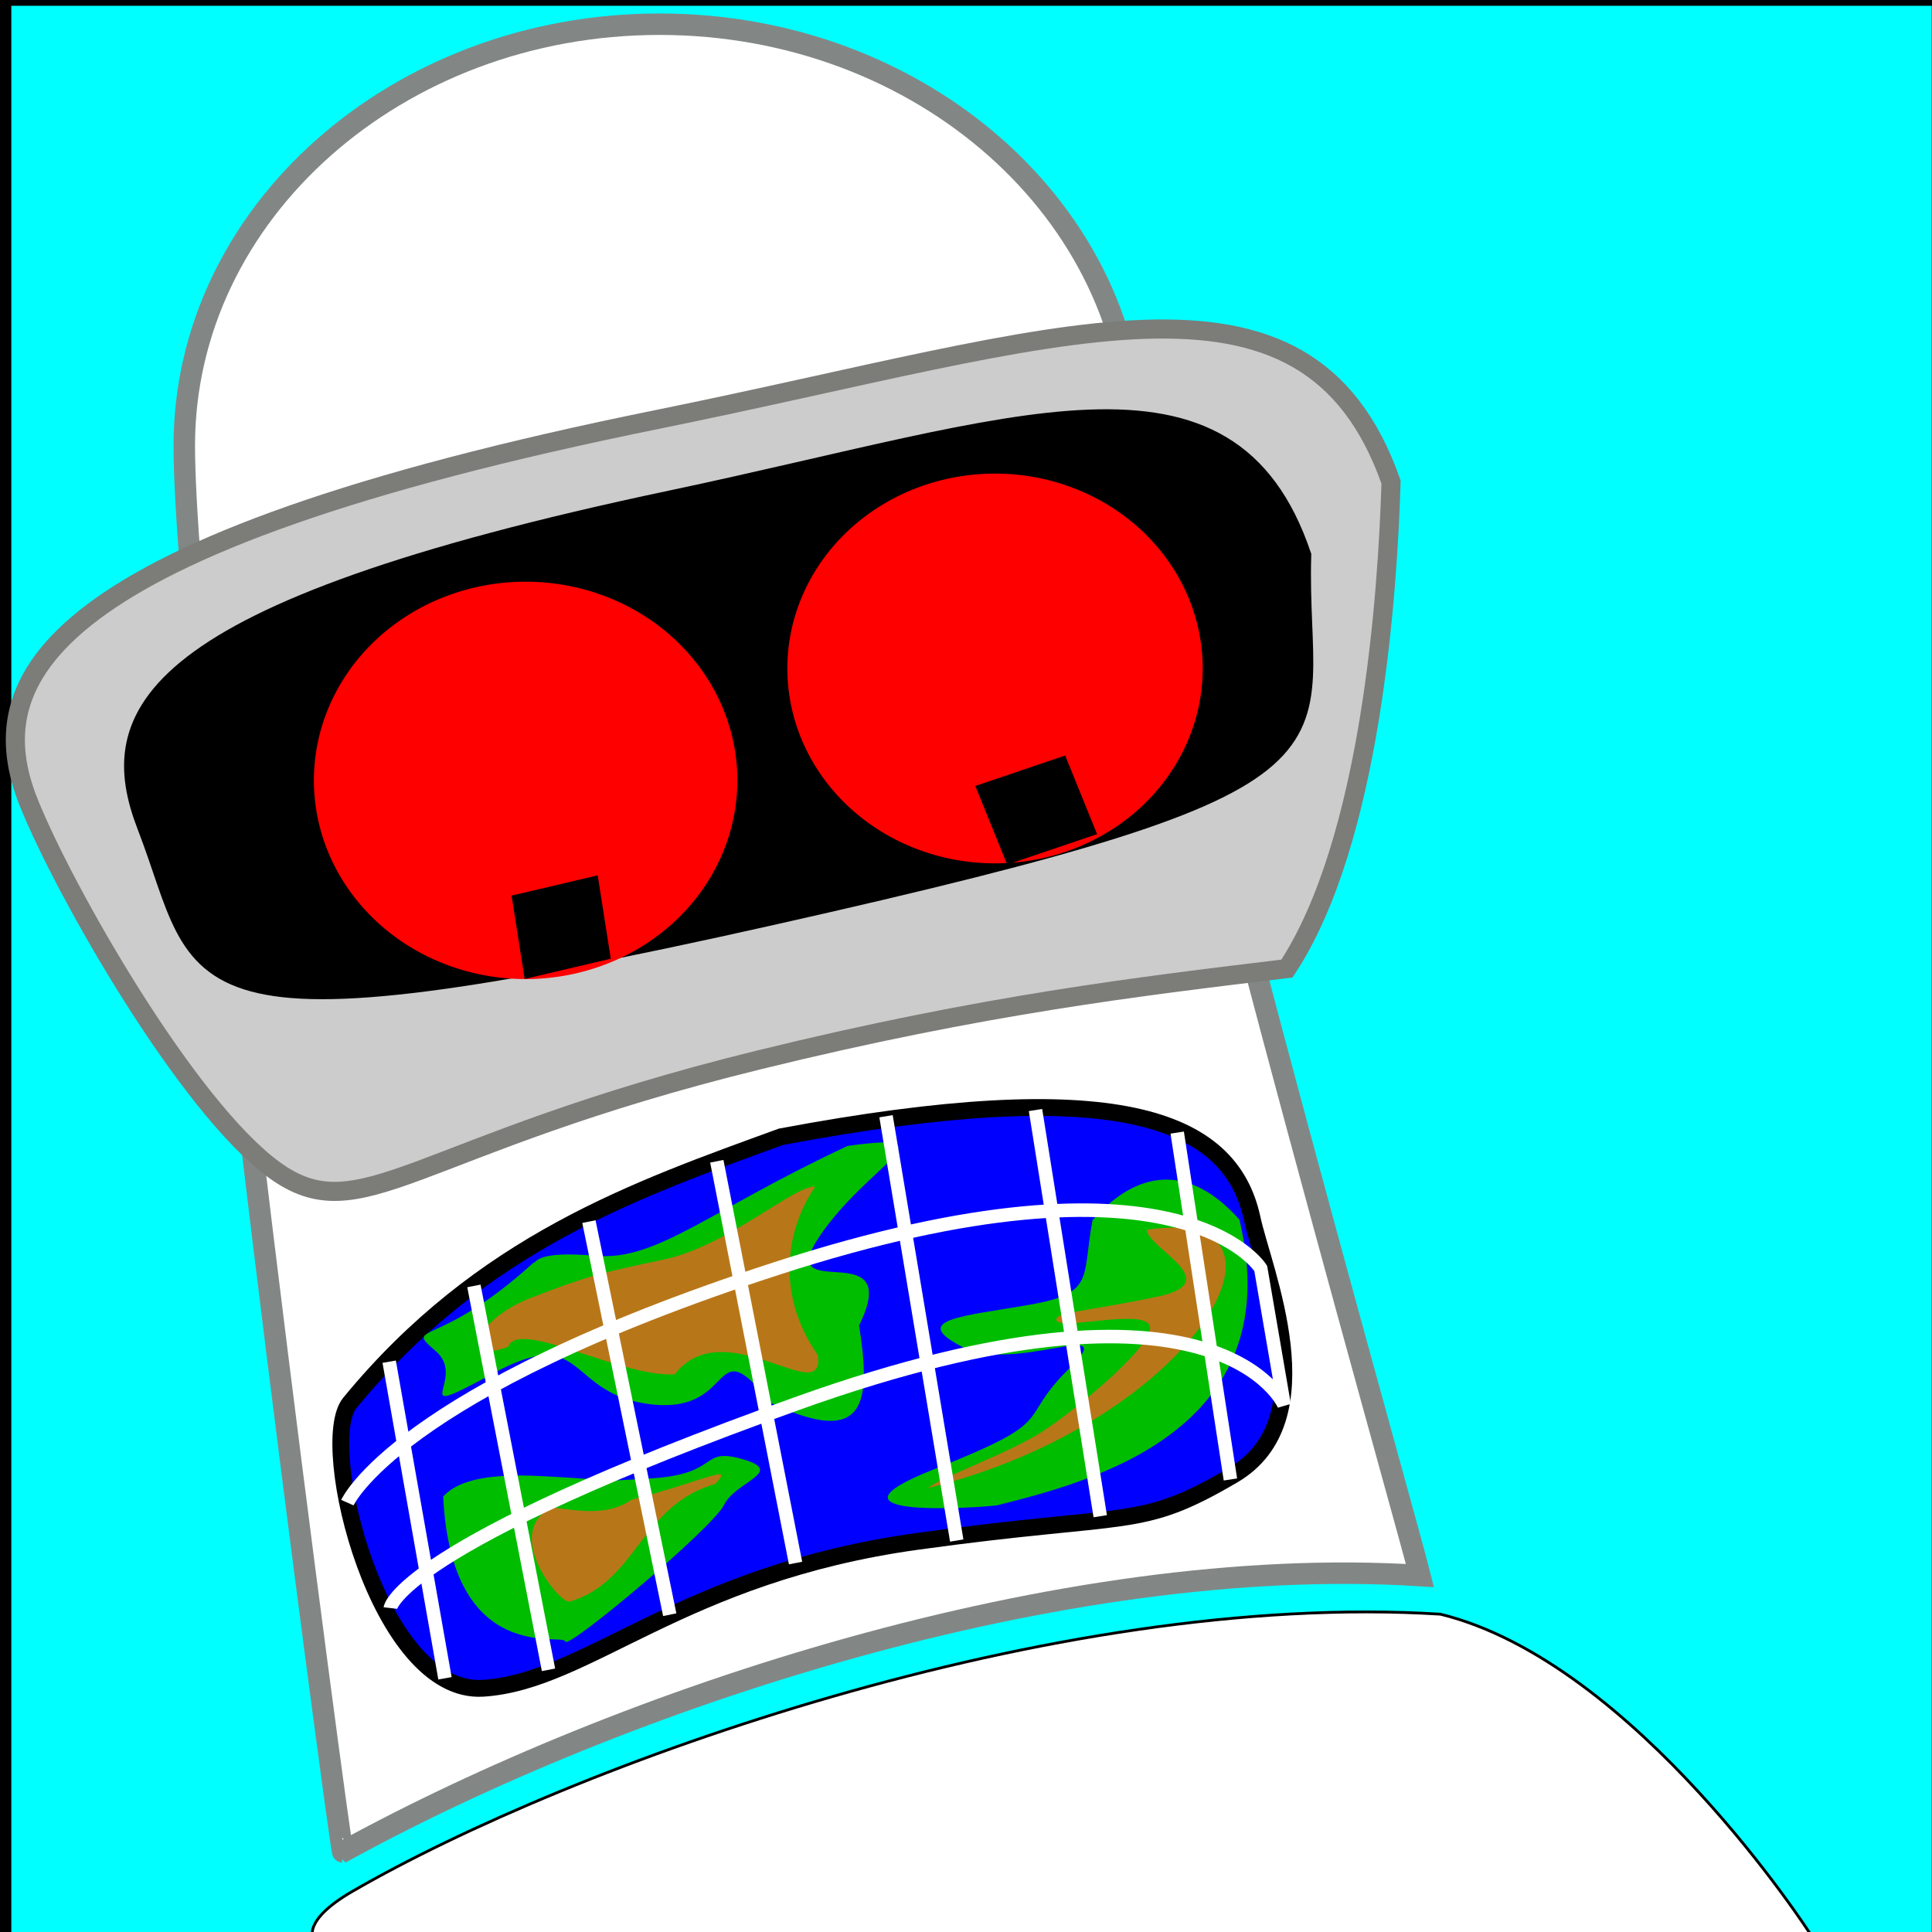
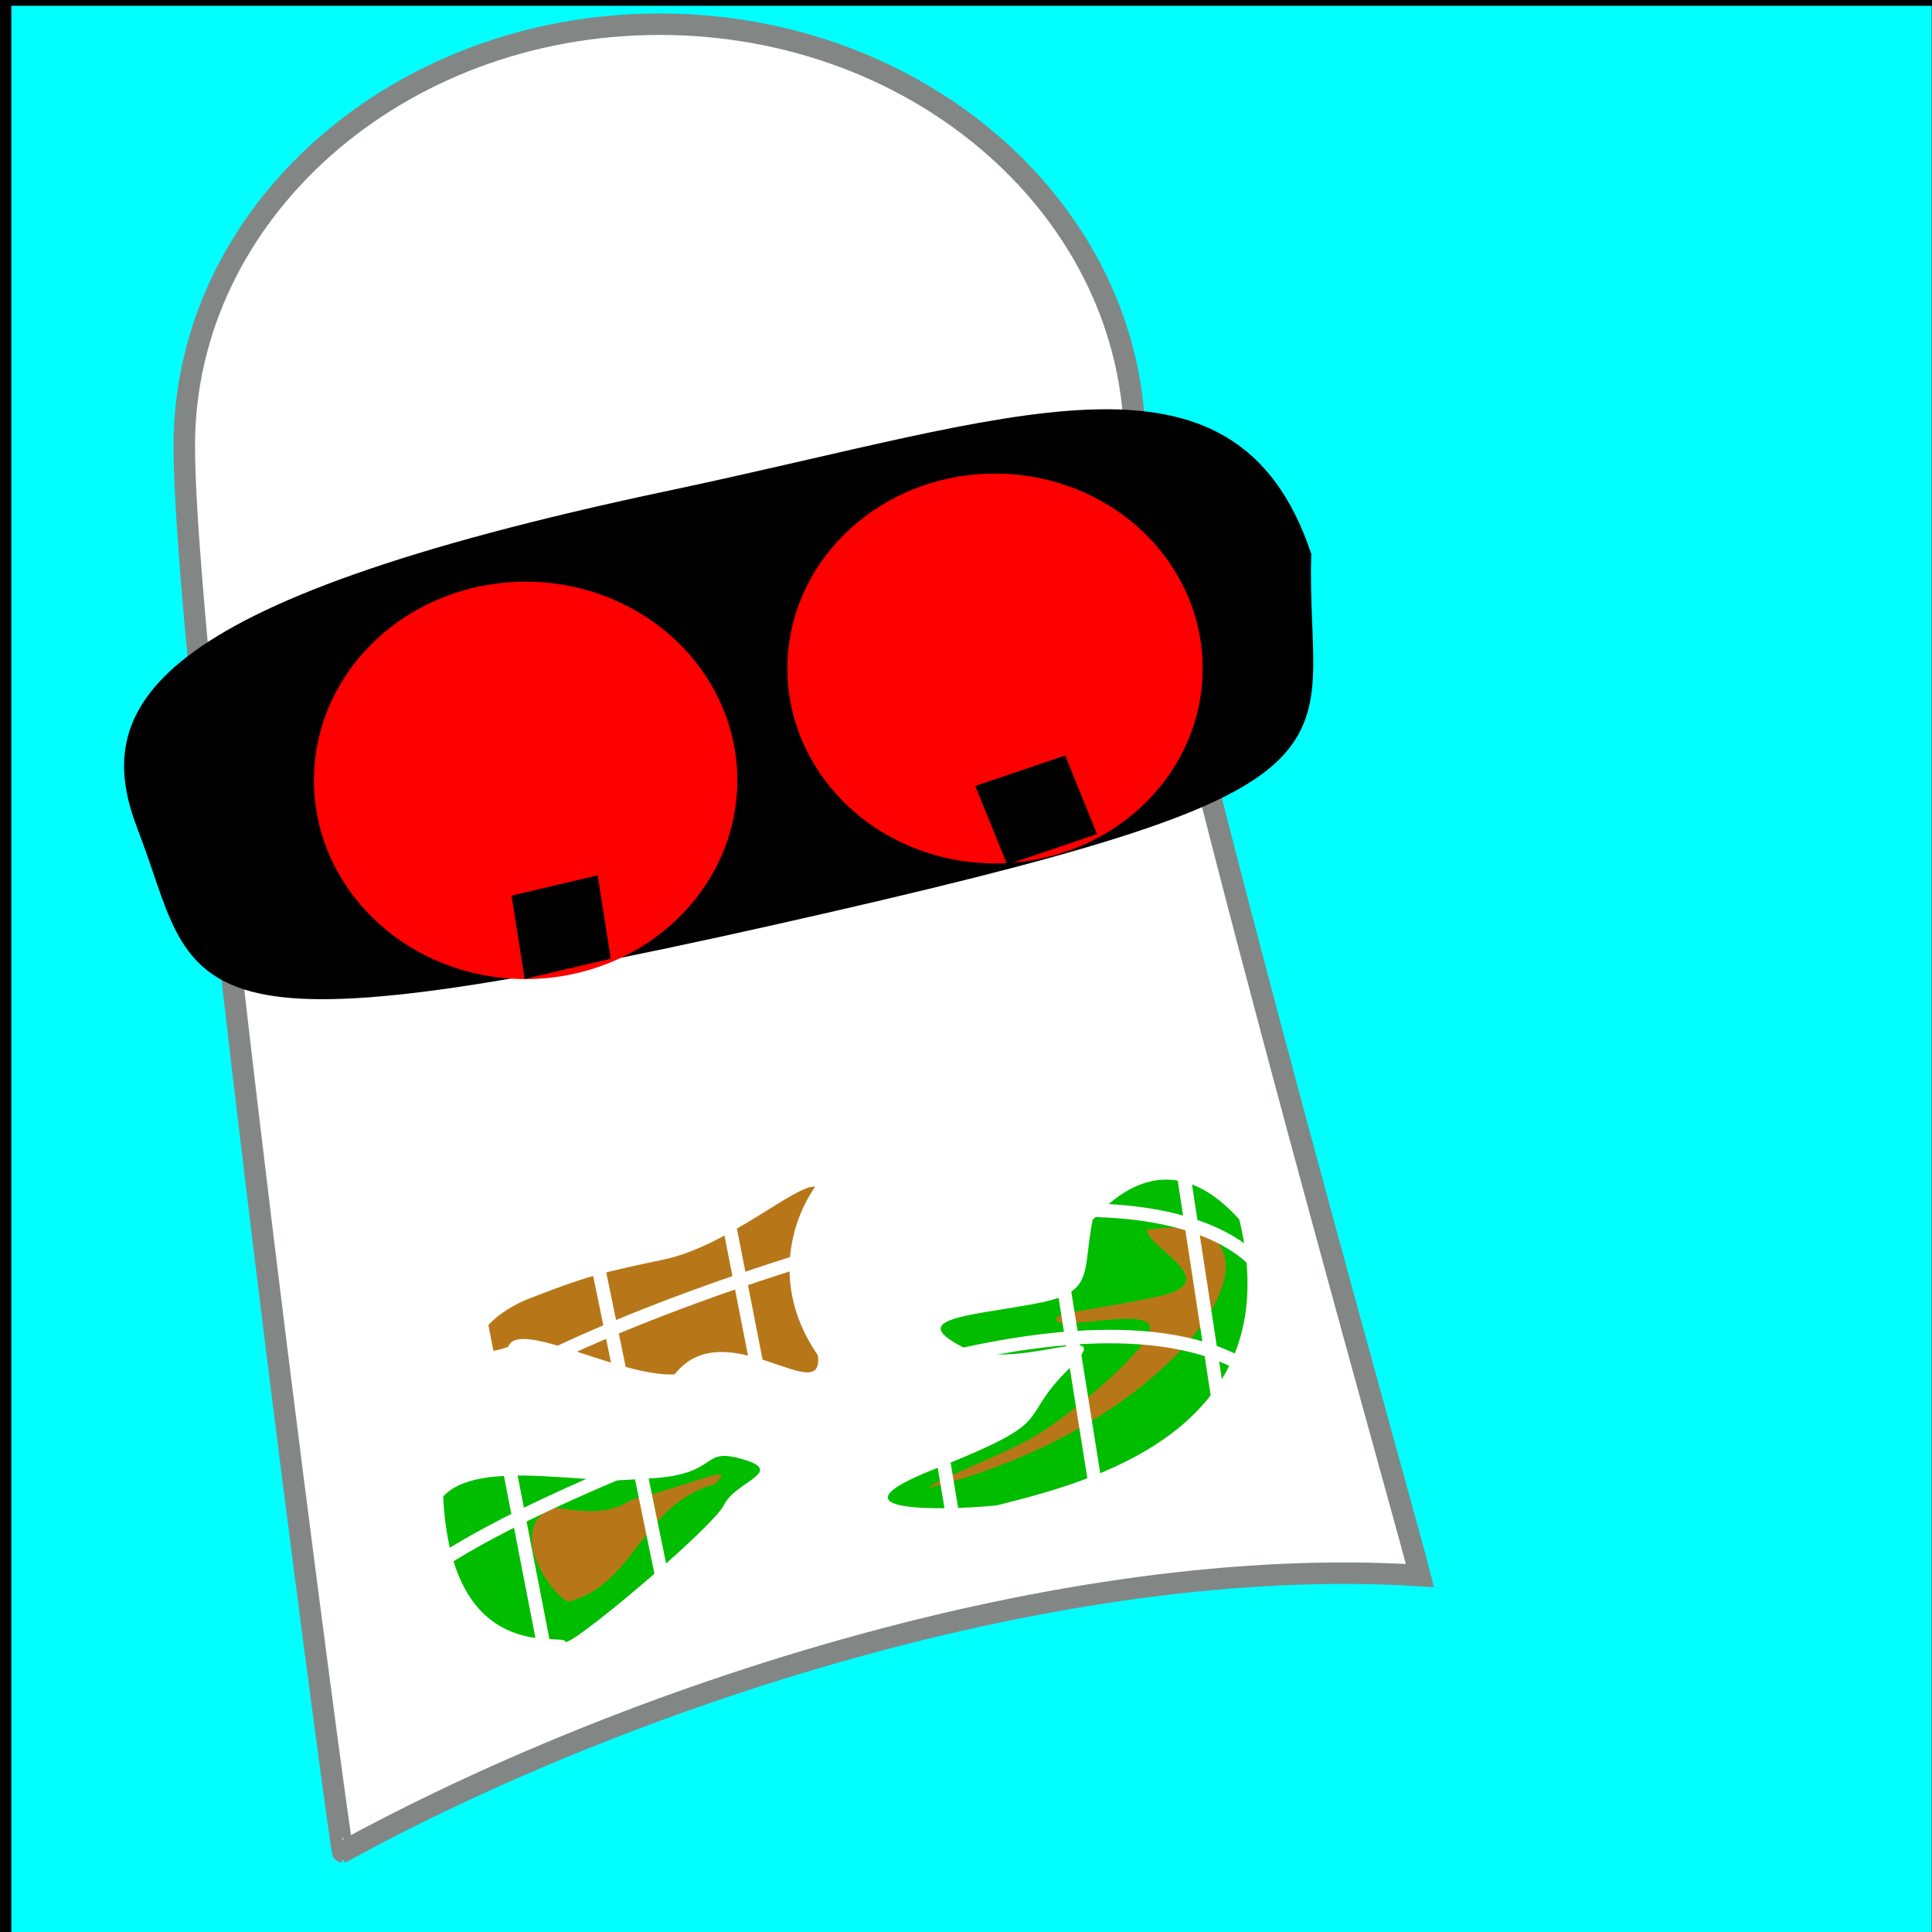
<svg xmlns="http://www.w3.org/2000/svg" xmlns:ns1="http://sodipodi.sourceforge.net/DTD/sodipodi-0.dtd" xmlns:ns2="http://www.inkscape.org/namespaces/inkscape" xmlns:xlink="http://www.w3.org/1999/xlink" width="1000" height="1000" id="svg2" ns1:version="0.32" ns2:version="0.46" version="1.0" ns1:docname="bender_head2.svg" ns2:output_extension="org.inkscape.output.svg.inkscape" ns2:export-filename="/home/seven/data/work/mapbender/logo/bender_head_fav_icon.png" ns2:export-xdpi="2.8800001" ns2:export-ydpi="2.8800001">
  <rect width="100%" height="100%" fill="#333333" stroke="none" />
  <defs id="defs4">
    <ns2:perspective ns1:type="inkscape:persp3d" ns2:vp_x="0 : 526.18109 : 1" ns2:vp_y="0 : 1000 : 0" ns2:vp_z="744.09448 : 526.18109 : 1" ns2:persp3d-origin="372.04724 : 350.78739 : 1" id="perspective10" />
    <ns2:perspective id="perspective2447" ns2:persp3d-origin="372.04724 : 350.78739 : 1" ns2:vp_z="744.09448 : 526.18109 : 1" ns2:vp_y="0 : 1000 : 0" ns2:vp_x="0 : 526.18109 : 1" ns1:type="inkscape:persp3d" />
    <radialGradient xlink:href="#linearGradient583" r="0.404" id="radialGradient582" fy="0.225" fx="0.684" cy="0.225" cx="0.684" />
    <radialGradient xlink:href="#linearGradient583" r="123.087" id="radialGradient579" fy="183.45" fx="201.955" cy="183.45" cx="201.955" gradientTransform="scale(1.003,0.997)" gradientUnits="userSpaceOnUse" />
    <linearGradient id="linearGradient576">
      <stop style="stop-color: rgb(0, 108, 255); stop-opacity: 1;" offset="0" id="stop577" />
      <stop style="stop-color: rgb(0, 0, 255); stop-opacity: 1;" offset="1" id="stop578" />
    </linearGradient>
    <linearGradient id="linearGradient583">
      <stop style="stop-color: rgb(255, 255, 255); stop-opacity: 0.467;" offset="0" id="stop584" />
      <stop style="stop-color: rgb(255, 255, 255); stop-opacity: 0.108;" offset="1" id="stop585" />
    </linearGradient>
    <ns2:perspective id="perspective3349" ns2:persp3d-origin="250 : 166.66667 : 1" ns2:vp_z="500 : 250 : 1" ns2:vp_y="0 : 1000 : 0" ns2:vp_x="0 : 250 : 1" ns1:type="inkscape:persp3d" />
  </defs>
  <ns1:namedview id="base" pagecolor="#ffffff" bordercolor="#666666" borderopacity="1.0" gridtolerance="10000" guidetolerance="10" objecttolerance="10" ns2:pageopacity="0.0" ns2:pageshadow="2" ns2:zoom="0.49497475" ns2:cx="365.28142" ns2:cy="457.40859" ns2:document-units="px" ns2:current-layer="layer1" showgrid="false" ns2:window-width="1400" ns2:window-height="975" ns2:window-x="0" ns2:window-y="25" />
  <g ns2:label="Layer 1" ns2:groupmode="layer" id="layer1">
    <rect style="opacity:1;fill:#00ffff;fill-opacity:1;stroke:#000000;stroke-width:6;stroke-opacity:1" id="rect3371" width="1000" height="1008.571" x="2.857" y="-2.0463631e-12" />
    <path style="fill:#ffffff;fill-opacity:1;stroke:#828786;stroke-width:11.116;stroke-opacity:1" d="M 587.411,230.717 C 587.411,290.938 727.525,785.422 734.984,815.501 C 549.172,803.686 321.436,879.431 177.389,958.506 C 176.311,958.506 95.385,351.158 95.385,230.717 C 95.385,110.276 205.599,12.527 341.398,12.527 C 477.197,12.527 587.411,110.276 587.411,230.717 z" id="path2453" ns1:nodetypes="cccssc" />
-     <path style="opacity:1;fill:#cccccc;fill-opacity:1;stroke:#7c7c79;stroke-width:9.885;stroke-opacity:1" d="M 720.01,249.523 C 718.248,307.206 709.645,435.52 666.108,501.335 C 589.769,510.58 509.541,519.911 392.644,548.649 C 213.414,592.71 186.881,638.237 141.925,605.535 C 96.969,572.833 33.591,461.903 14.969,415.632 C -10.709,351.83 20.512,281.929 340.343,217.079 C 549.515,174.667 675.971,124.375 720.01,249.523 z" id="path3229" ns1:nodetypes="ccscssc" />
    <path style="fill:#000000;fill-opacity:1;stroke:#000000;stroke-width:8.698;stroke-opacity:1" d="M 674.345,287.352 C 671.307,390.972 720.249,402.507 399.709,474.476 C 83.236,545.532 107.448,510.882 75.341,427.763 C 53.205,370.457 71.333,316.459 347.048,258.212 C 527.367,220.118 636.38,174.946 674.345,287.352 z" id="path3226" ns1:nodetypes="csssc" />
    <path ns1:type="arc" style="fill:#ff0000;fill-opacity:1;stroke:#000000;stroke-width:0;stroke-miterlimit:4;stroke-dasharray:none;stroke-opacity:1" id="path3231" ns1:cx="415.1727" ns1:cy="439.36533" ns1:rx="65.659912" ns1:ry="61.619305" d="M 480.833,439.365 A 65.66,61.619 0 1 1 349.513,439.365 A 65.66,61.619 0 1 1 480.833,439.365 z" transform="matrix(1.669,0,0,1.669,-420.859,-329.375)" />
    <path ns1:type="arc" style="fill:#ff0000;fill-opacity:1;stroke:#000000;stroke-width:0;stroke-miterlimit:4;stroke-dasharray:none;stroke-opacity:1" id="path3233" ns1:cx="415.1727" ns1:cy="439.36533" ns1:rx="65.659912" ns1:ry="61.619305" d="M 480.833,439.365 A 65.66,61.619 0 1 1 349.513,439.365 A 65.66,61.619 0 1 1 480.833,439.365 z" transform="matrix(1.637,0,0,1.637,-164.613,-373.237)" />
-     <path style="fill:#0000ff;fill-opacity:1;stroke:#000000;stroke-width:8.698;stroke-opacity:1" d="M 648.126,630.735 C 653.807,657.211 687.199,734.835 638.317,763.486 C 589.436,792.138 586.722,782.307 474.709,797.818 C 352.722,814.711 304.146,870.401 250.009,873.845 C 195.872,877.289 163.861,747.111 181.047,726.185 C 249.167,643.24 329.466,615.643 404.252,588.388 C 576.146,556.148 636.763,577.782 648.126,630.735 z" id="path3239" ns1:nodetypes="csscscc" />
-     <path style="fill:#ffffff;fill-rule:evenodd;stroke:#000000;stroke-width:1.45px;stroke-linecap:butt;stroke-linejoin:miter;stroke-opacity:1" d="M 162.164,1003.412 C 162.164,1003.412 156.232,994.126 182.338,979.007 C 294.978,913.776 545.195,822.95 745.562,835.5 C 846.827,860.321 937.354,1001.543 937.354,1001.543 C 937.354,1001.543 162.164,1003.412 162.164,1003.412 z" id="path3242" ns1:nodetypes="csccc" />
-     <path d="M 276.131,653.577 C 226.465,698.774 208.558,684.64 225.598,699.387 C 242.637,714.134 207.606,736.693 255.641,710.654 C 303.676,684.615 292.744,721.922 337.263,726.913 C 381.781,731.904 367.555,686.663 398.957,726.118 C 448.931,749.86 450.776,725.204 444.652,686 C 468.528,637.51 399.408,676.691 424.264,639.804 C 449.121,602.917 493.743,585.438 438.739,593.127 C 367.629,626.249 340.056,652.759 308.532,650.004 C 277.008,647.248 278.065,653.528 276.131,653.577 z" id="path580" ns1:nodetypes="cccccccccc" style="fill:#00bd00;fill-opacity:1;fill-rule:evenodd;stroke:none;stroke-width:1pt;stroke-linecap:butt;stroke-linejoin:miter;stroke-opacity:1" />
    <path d="M 565.523,631.328 C 559.875,661.229 567.06,669.326 533.122,675.303 C 499.184,681.279 470.32,682.793 497.959,697.077 C 525.598,711.36 581.573,680.589 553.265,708.497 C 524.957,736.405 549.823,734.204 483.39,760.508 C 416.958,786.812 509.716,780.242 516.317,779.091 C 561.929,767.499 668.171,741.738 641.478,631.241 C 599.628,584.402 566.588,631.893 565.523,631.328 z" id="path586" ns1:nodetypes="cccccccc" style="fill:#00bd00;fill-opacity:1;fill-rule:evenodd;stroke:none;stroke-width:1pt;stroke-linecap:butt;stroke-linejoin:miter;stroke-opacity:1" />
    <path d="M 229.395,774.59 C 242.483,760.071 277.217,763.914 296.812,764.999 C 316.407,766.083 302.074,767.429 337.606,765.156 C 373.137,762.884 362.029,748.776 384.481,755.307 C 406.933,761.838 380.596,766.835 374.844,778.805 C 369.092,790.774 293.383,854.354 292.591,849.644 C 291.799,844.934 233.712,863.012 229.395,774.59 z" id="path587" style="fill:#00bd00;fill-opacity:1;fill-rule:evenodd;stroke:none;stroke-width:1pt;stroke-linecap:butt;stroke-linejoin:miter;stroke-opacity:1" ns1:nodetypes="csssssc" />
    <path d="M 421.907,614.243 C 411.977,612.916 376.597,644.943 343.79,651.877 C 310.984,658.811 303.516,660.575 274.368,671.95 C 245.221,683.324 238.45,706.553 263.062,697.066 C 268.352,682.349 321.383,713.03 349.248,711.344 C 374.97,678.23 427.206,729.836 423.288,701.436 C 400.416,668.336 407.875,634.698 421.907,614.243 z" id="path606" ns1:nodetypes="ccccccc" style="fill:#b77719;fill-opacity:1;fill-rule:evenodd;stroke:none;stroke-width:1pt;stroke-linecap:butt;stroke-linejoin:miter;stroke-opacity:1" />
    <path d="M 285.789,780.254 C 296.652,781.36 313.843,785.461 326.856,776.266 C 364.066,766.659 380.879,756.974 370.129,768.084 C 331.25,779.309 329.686,819.128 294.475,829.078 C 287.478,827.874 260.64,792.316 285.789,780.254 z" id="path607" ns1:nodetypes="ccccc" style="fill:#b77719;fill-opacity:1;fill-rule:evenodd;stroke:none;stroke-width:1pt;stroke-linecap:butt;stroke-linejoin:miter;stroke-opacity:1" />
    <path d="M 593.576,636.536 C 594.227,646.176 634.992,663.48 599.386,671.076 C 563.779,678.671 543.514,679.377 547.173,683.818 C 550.832,688.259 593.577,676.937 595.227,686.75 C 596.878,696.562 557.697,729.079 540.214,740.555 C 522.731,752.031 488.784,763.723 480.175,770.246 C 619.943,735.596 681.585,623.091 593.576,636.536 z" id="path608" ns1:nodetypes="ccccccc" style="fill:#b77719;fill-opacity:1;fill-rule:evenodd;stroke:none;stroke-width:1pt;stroke-linecap:butt;stroke-linejoin:miter;stroke-opacity:1" />
    <path style="fill:none;fill-rule:evenodd;stroke:#ffffff;stroke-width:7;stroke-linecap:butt;stroke-linejoin:miter;stroke-opacity:1;stroke-miterlimit:4;stroke-dasharray:none" d="M 179.807,777.766 C 179.807,777.766 205.228,720.435 402.041,656.548 C 611.192,588.656 652.559,656.548 652.559,656.548 L 664.68,727.259 C 664.68,727.259 631.341,648.148 413.152,726.249 C 205.668,800.518 202.031,832.315 202.031,832.315 L 202.031,832.315" id="path3377" ns1:nodetypes="csccscc" />
-     <path style="fill:#ffffff;fill-rule:evenodd;stroke:#ffffff;stroke-width:7;stroke-linecap:butt;stroke-linejoin:miter;stroke-opacity:1;stroke-miterlimit:7;stroke-dasharray:none" d="M 201.439,704.811 L 230.315,868.68" id="path3379" ns1:nodetypes="cc" />
    <path style="fill:#ffffff;fill-rule:evenodd;stroke:#ffffff;stroke-width:7;stroke-linecap:butt;stroke-linejoin:miter;stroke-opacity:1;stroke-miterlimit:7;stroke-dasharray:none" d="M 245.294,665.589 L 283.904,864.293" id="path3381" ns1:nodetypes="cc" />
    <path style="fill:#ffffff;fill-rule:evenodd;stroke:#ffffff;stroke-width:7;stroke-linecap:butt;stroke-linejoin:miter;stroke-opacity:1;stroke-miterlimit:7;stroke-dasharray:none" d="M 304.821,632.304 L 346.656,835.764" id="path3383" ns1:nodetypes="cc" />
    <path style="fill:#ffffff;fill-rule:evenodd;stroke:#ffffff;stroke-width:7;stroke-linecap:butt;stroke-linejoin:miter;stroke-opacity:1;stroke-miterlimit:7;stroke-dasharray:none" d="M 371.022,601.062 L 411.775,809.03" id="path3385" ns1:nodetypes="cc" />
    <path style="fill:#ffffff;fill-rule:evenodd;stroke:#ffffff;stroke-width:7;stroke-linecap:butt;stroke-linejoin:miter;stroke-opacity:1;stroke-miterlimit:7;stroke-dasharray:none" d="M 458.609,577.756 L 495.199,797.378" id="path3387" ns1:nodetypes="cc" />
    <path style="fill:#ffffff;fill-rule:evenodd;stroke:#ffffff;stroke-width:7;stroke-linecap:butt;stroke-linejoin:miter;stroke-opacity:1;stroke-miterlimit:7;stroke-dasharray:none" d="M 535.973,574.552 L 569.481,784.787" id="path3389" ns1:nodetypes="cc" />
    <path style="fill:#ffffff;fill-rule:evenodd;stroke:#ffffff;stroke-width:7;stroke-linecap:butt;stroke-linejoin:miter;stroke-opacity:1;stroke-miterlimit:7;stroke-dasharray:none" d="M 609.316,586.226 L 636.865,765.767" id="path3391" ns1:nodetypes="cc" />
    <rect style="opacity:1;fill:#000000;fill-opacity:1;stroke:#000000;stroke-width:8.47;stroke-miterlimit:7;stroke-dasharray:none;stroke-opacity:1" id="rect3404" width="37.351" height="35.199" x="194.595" y="517.555" transform="matrix(0.973,-0.229,0.155,0.988,0,0)" />
    <rect style="opacity:1;fill:#000000;fill-opacity:1;stroke:#000000;stroke-width:8.791;stroke-miterlimit:7;stroke-dasharray:none;stroke-opacity:1" id="rect3406" width="40.336" height="35.113" x="319.846" y="552.482" transform="matrix(0.947,-0.321,0.376,0.927,0,0)" />
  </g>
</svg>